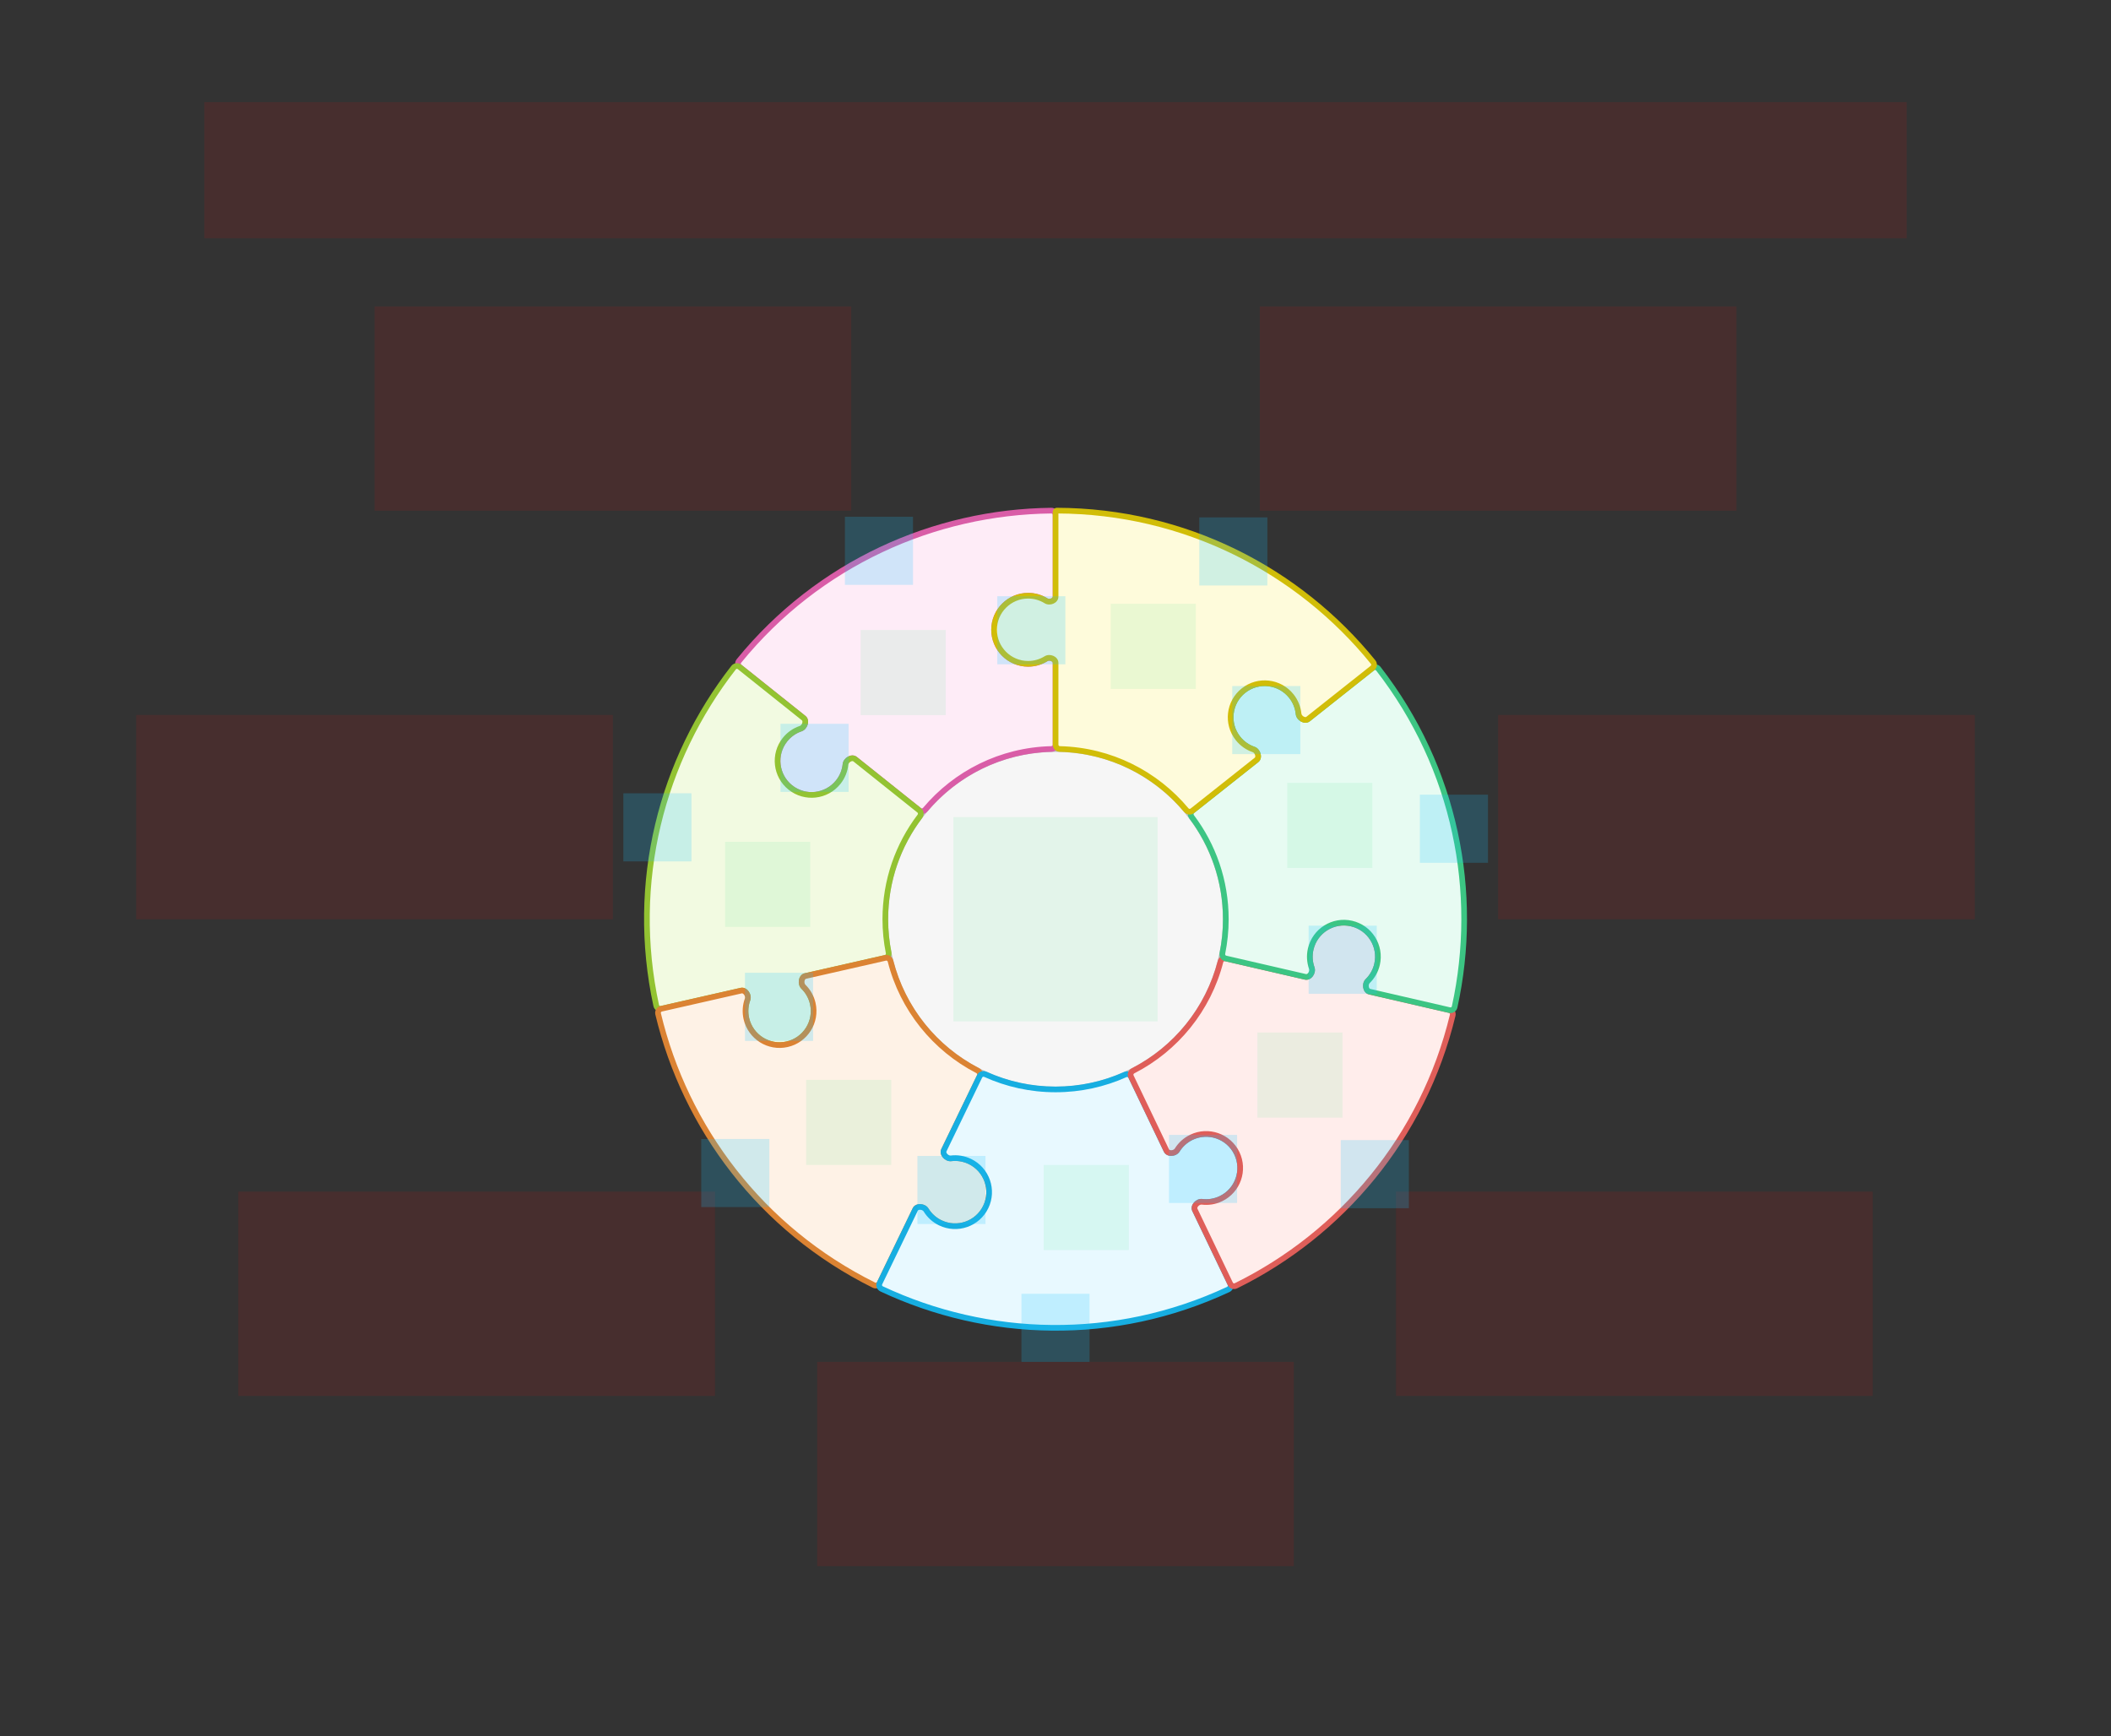
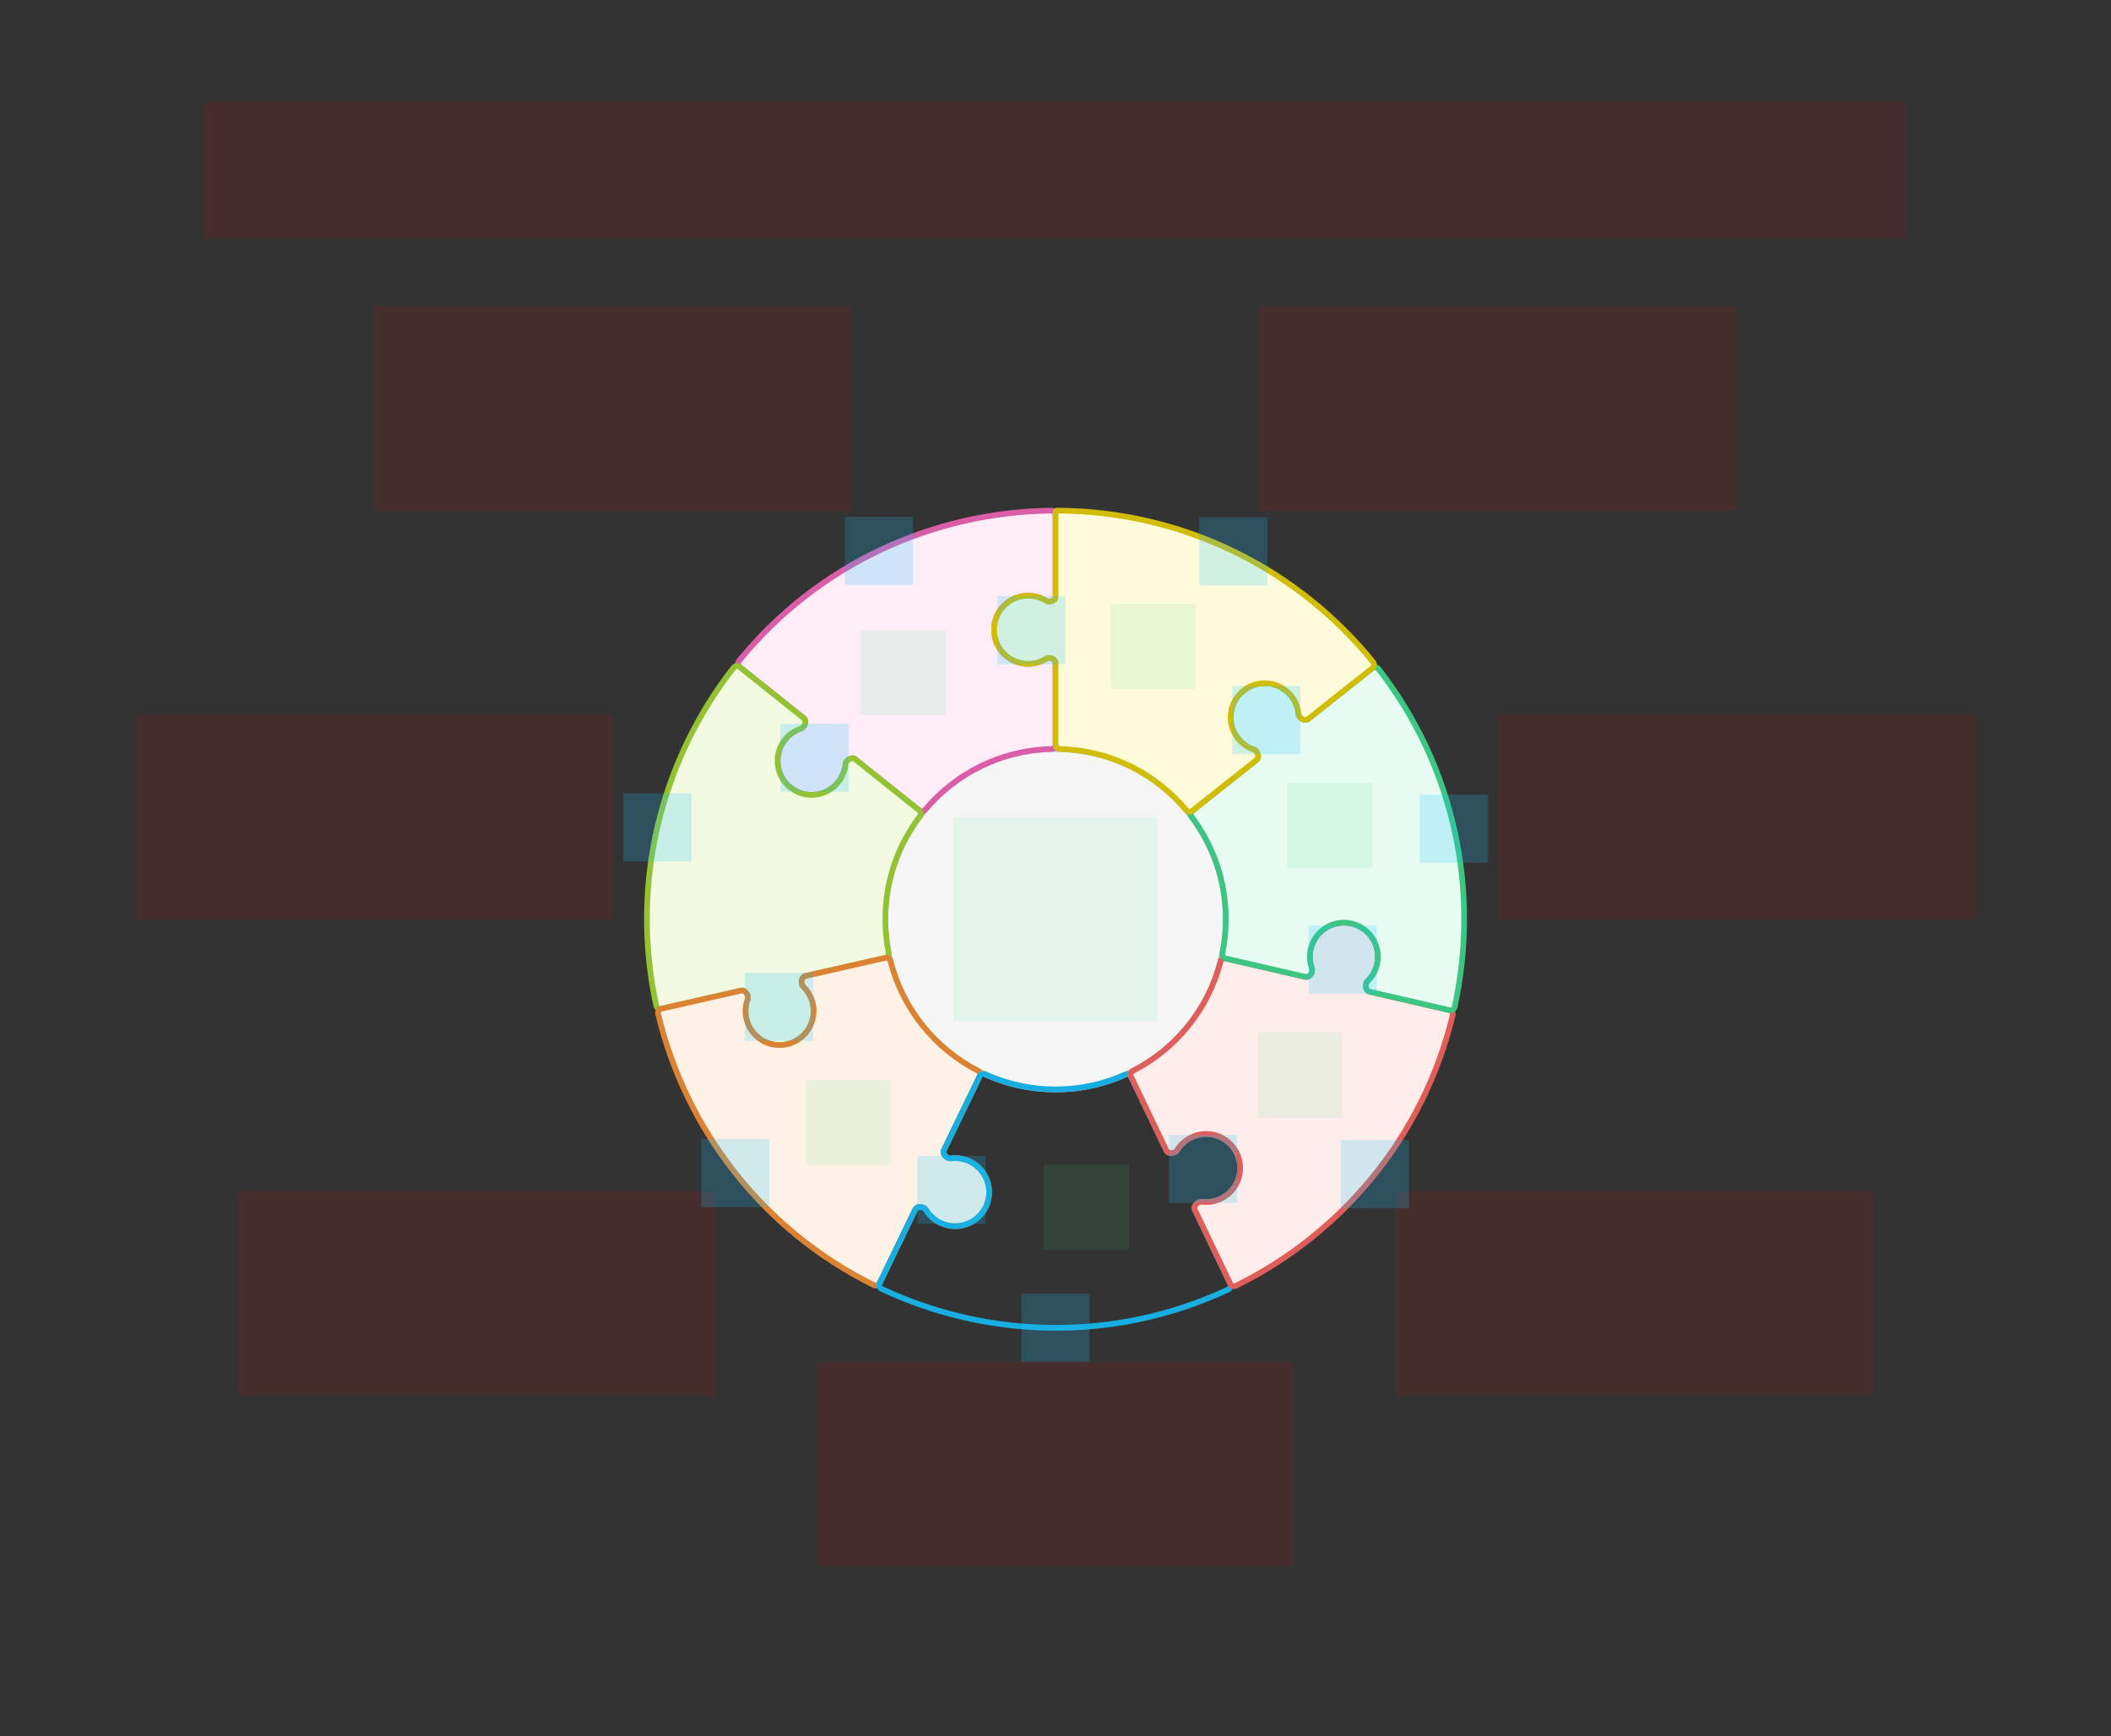
<svg xmlns="http://www.w3.org/2000/svg" width="744" height="612" viewBox="0 0 744 612" fill="none">
  <rect x="0" y="0" width="744" height="612" fill="#333333" stroke="none" />
  <g id="sector-puzzle-v3--family--7">
    <g id="lines">
      <g id="g-0">
        <circle id="cr-big" cx="372" cy="324" r="60" fill="#F6F6F6" stroke="#BCBCBC" stroke-width="2" />
      </g>
      <g id="g-7">
        <g id="cu">
          <path fill-rule="evenodd" clip-rule="evenodd" d="M323.961 285.603C324.608 286.119 325.55 286.012 326.083 285.379C336.79 272.646 352.693 264.428 370.525 263.991C371.353 263.97 372.026 263.301 372.026 262.472V233.64C372.026 232.192 369.923 231.391 368.694 232.157C366.843 233.311 364.656 233.974 362.314 233.966C355.687 233.943 350.333 228.551 350.356 221.924C350.379 215.296 355.771 209.943 362.398 209.966C364.71 209.974 366.866 210.635 368.694 211.774C369.923 212.54 372.026 211.739 372.026 210.291V181.468C372.026 180.639 371.353 179.966 370.524 179.975C329.24 180.43 288.485 198.548 260.43 232.963C259.907 233.605 260.011 234.552 260.659 235.069L283.247 253.101C284.411 254.03 283.632 256.331 282.22 256.804C280.105 257.514 278.163 258.82 276.668 260.693C272.533 265.872 273.38 273.423 278.559 277.558C283.739 281.692 291.29 280.846 295.424 275.666C296.919 273.793 297.763 271.61 297.986 269.391C298.135 267.909 300.206 266.639 301.37 267.569L323.961 285.603Z" fill="#FEECF7" />
          <path d="M362.314 233.966L362.318 232.966L362.318 232.966L362.314 233.966ZM362.398 209.966L362.394 210.966L362.394 210.966L362.398 209.966ZM276.668 260.693L277.449 261.317L277.449 261.317L276.668 260.693ZM295.424 275.666L294.643 275.042L294.643 275.042L295.424 275.666ZM283.247 253.101L283.87 252.319L283.247 253.101ZM282.22 256.804L281.902 255.856L282.22 256.804ZM260.43 232.963L259.655 232.332L260.43 232.963ZM260.659 235.069L260.035 235.851L260.659 235.069ZM370.524 179.975L370.513 178.975L370.524 179.975ZM301.37 267.569L300.746 268.35L301.37 267.569ZM368.694 232.157L369.223 233.006L368.694 232.157ZM368.694 211.774L368.165 212.623L368.694 211.774ZM326.083 285.379L325.318 284.735L326.083 285.379ZM323.961 285.603L324.585 284.821L323.961 285.603ZM370.525 263.991L370.5 262.991L370.525 263.991ZM370.5 262.991C352.37 263.436 336.201 271.792 325.318 284.735L326.848 286.022C337.378 273.5 353.015 265.421 370.549 264.99L370.5 262.991ZM371.026 233.64V262.472H373.026V233.64H371.026ZM362.311 234.966C364.846 234.975 367.217 234.256 369.223 233.006L368.165 231.309C366.469 232.365 364.466 232.973 362.318 232.966L362.311 234.966ZM349.356 221.92C349.331 229.1 355.131 234.941 362.311 234.966L362.318 232.966C356.243 232.944 351.335 228.002 351.356 221.927L349.356 221.92ZM362.401 208.966C355.222 208.941 349.381 214.741 349.356 221.92L351.356 221.927C351.377 215.852 356.319 210.945 362.394 210.966L362.401 208.966ZM369.223 210.925C367.242 209.691 364.904 208.975 362.401 208.966L362.394 210.966C364.515 210.973 366.491 211.579 368.165 212.623L369.223 210.925ZM371.026 181.468V210.291H373.026V181.468H371.026ZM261.205 233.595C289.065 199.419 329.535 181.427 370.535 180.975L370.513 178.975C328.945 179.433 287.905 197.676 259.655 232.332L261.205 233.595ZM283.87 252.319L261.283 234.288L260.035 235.851L282.623 253.882L283.87 252.319ZM277.449 261.317C278.821 259.599 280.6 258.402 282.537 257.753L281.902 255.856C279.61 256.625 277.505 258.041 275.886 260.069L277.449 261.317ZM279.183 276.776C274.436 272.986 273.659 266.065 277.449 261.317L275.886 260.069C271.407 265.68 272.325 273.86 277.936 278.339L279.183 276.776ZM294.643 275.042C290.853 279.79 283.931 280.566 279.183 276.776L277.936 278.339C283.547 282.819 291.727 281.901 296.206 276.29L294.643 275.042ZM296.991 269.291C296.787 271.324 296.014 273.324 294.643 275.042L296.206 276.29C297.825 274.262 298.739 271.896 298.981 269.491L296.991 269.291ZM324.585 284.821L301.994 266.787L300.746 268.35L323.337 286.384L324.585 284.821ZM282.623 253.882C282.758 253.99 282.905 254.291 282.742 254.835C282.58 255.371 282.216 255.751 281.902 255.856L282.537 257.753C283.635 257.384 284.366 256.377 284.657 255.411C284.945 254.454 284.9 253.141 283.87 252.319L282.623 253.882ZM259.655 232.332C258.778 233.408 258.956 234.989 260.035 235.851L261.283 234.288C261.067 234.115 261.036 233.803 261.205 233.595L259.655 232.332ZM373.026 181.468C373.026 180.089 371.905 178.96 370.513 178.975L370.535 180.975C370.801 180.972 371.026 181.189 371.026 181.468H373.026ZM298.981 269.491C299.014 269.161 299.304 268.721 299.791 268.446C300.285 268.166 300.611 268.243 300.746 268.35L301.994 266.787C300.965 265.966 299.674 266.213 298.805 266.706C297.928 267.202 297.107 268.139 296.991 269.291L298.981 269.491ZM373.026 233.64C373.026 232.373 372.109 231.525 371.208 231.147C370.306 230.768 369.119 230.714 368.165 231.309L369.223 233.006C369.498 232.834 369.977 232.799 370.433 232.991C370.891 233.183 371.026 233.46 371.026 233.64H373.026ZM368.165 212.623C369.119 213.217 370.306 213.164 371.208 212.785C372.109 212.406 373.026 211.558 373.026 210.291H371.026C371.026 210.472 370.891 210.748 370.433 210.941C369.977 211.133 369.498 211.097 369.223 210.925L368.165 212.623ZM325.318 284.735C325.123 284.966 324.796 284.989 324.585 284.821L323.337 286.384C324.421 287.249 325.977 287.059 326.848 286.022L325.318 284.735ZM370.549 264.99C371.904 264.957 373.026 263.86 373.026 262.472H371.026C371.026 262.741 370.803 262.983 370.5 262.991L370.549 264.99Z" fill="#D95DA7" />
        </g>
      </g>
      <g id="g-6">
        <g id="cu_2">
          <path fill-rule="evenodd" clip-rule="evenodd" d="M323.96 285.602C324.607 286.119 324.711 287.062 324.21 287.722C316.564 297.792 312.026 310.352 312.026 323.972C312.026 328.022 312.427 331.978 313.192 335.802C313.354 336.614 312.85 337.417 312.042 337.6L283.839 344.008C282.389 344.337 282.088 346.738 283.151 347.779C284.744 349.337 285.922 351.357 286.452 353.691C287.92 360.154 283.871 366.583 277.409 368.051C270.946 369.52 264.517 365.471 263.048 359.008C262.518 356.674 262.707 354.344 263.471 352.25C263.98 350.852 262.671 348.817 261.221 349.146L233.067 355.543C232.259 355.726 231.454 355.217 231.279 354.408C221.885 311.011 233.152 267.857 258.553 235.309C259.063 234.655 260.008 234.549 260.656 235.066L283.247 253.101C284.411 254.03 283.632 256.331 282.22 256.804C280.105 257.514 278.163 258.82 276.668 260.693C272.533 265.872 273.38 273.423 278.559 277.558C283.739 281.692 291.29 280.845 295.424 275.666C296.919 273.793 297.763 271.61 297.986 269.391C298.135 267.909 300.206 266.639 301.37 267.569L323.96 285.602Z" fill="#F2FAE1" />
          <path d="M286.452 353.691L285.477 353.913L285.477 353.913L286.452 353.691ZM277.409 368.051L277.63 369.027L277.63 369.027L277.409 368.051ZM263.048 359.008L264.023 358.787L264.023 358.787L263.048 359.008ZM276.668 260.693L277.449 261.317L277.449 261.317L276.668 260.693ZM278.559 277.558L279.183 276.776L279.183 276.776L278.559 277.558ZM295.424 275.666L296.206 276.29L295.424 275.666ZM283.247 253.101L282.623 253.882L283.247 253.101ZM282.22 256.804L282.537 257.752L282.22 256.804ZM260.656 235.066L260.032 235.848L260.656 235.066ZM233.067 355.543L232.845 354.568L233.067 355.543ZM297.986 269.391L296.991 269.291L297.986 269.391ZM301.37 267.569L300.746 268.35L301.37 267.569ZM283.839 344.008L284.061 344.983L283.839 344.008ZM283.151 347.779L282.452 348.494L283.151 347.779ZM263.471 352.25L262.531 351.908L263.471 352.25ZM313.192 335.802L314.172 335.606L313.192 335.802ZM312.042 337.6L311.821 336.625L312.042 337.6ZM324.21 287.722L325.007 288.327L324.21 287.722ZM323.96 285.602L323.336 286.383L323.96 285.602ZM313.026 323.972C313.026 310.578 317.488 298.229 325.007 288.327L323.414 287.117C315.64 297.355 311.026 310.126 311.026 323.972H313.026ZM314.172 335.606C313.42 331.846 313.026 327.956 313.026 323.972H311.026C311.026 328.088 311.433 332.11 312.211 335.998L314.172 335.606ZM284.061 344.983L312.264 338.575L311.821 336.625L283.618 343.032L284.061 344.983ZM282.452 348.494C283.911 349.921 284.99 351.771 285.477 353.913L287.427 353.469C286.853 350.942 285.576 348.753 283.85 347.064L282.452 348.494ZM285.477 353.913C286.823 359.837 283.111 365.73 277.187 367.076L277.63 369.027C284.632 367.436 289.018 360.471 287.427 353.469L285.477 353.913ZM277.187 367.076C271.263 368.422 265.369 364.711 264.023 358.787L262.073 359.23C263.664 366.231 270.629 370.617 277.63 369.027L277.187 367.076ZM264.023 358.787C263.537 356.645 263.711 354.511 264.41 352.593L262.531 351.908C261.704 354.176 261.499 356.702 262.073 359.23L264.023 358.787ZM233.288 356.518L261.442 350.122L260.999 348.171L232.845 354.568L233.288 356.518ZM257.764 234.694C232.189 267.466 220.842 310.921 230.301 354.619L232.256 354.196C222.928 311.102 234.115 268.248 259.341 235.924L257.764 234.694ZM283.87 252.319L261.279 234.285L260.032 235.848L282.623 253.882L283.87 252.319ZM277.449 261.317C278.821 259.599 280.6 258.402 282.537 257.752L281.902 255.856C279.61 256.625 277.505 258.041 275.886 260.069L277.449 261.317ZM279.183 276.776C274.435 272.986 273.659 266.065 277.449 261.317L275.886 260.069C271.407 265.68 272.324 273.86 277.936 278.339L279.183 276.776ZM294.643 275.042C290.853 279.79 283.931 280.566 279.183 276.776L277.936 278.339C283.547 282.819 291.726 281.901 296.206 276.29L294.643 275.042ZM296.991 269.291C296.787 271.324 296.014 273.324 294.643 275.042L296.206 276.29C297.825 274.262 298.739 271.896 298.981 269.491L296.991 269.291ZM324.584 284.82L301.994 266.787L300.746 268.35L323.336 286.383L324.584 284.82ZM282.623 253.882C282.758 253.99 282.905 254.291 282.742 254.835C282.58 255.371 282.216 255.751 281.902 255.856L282.537 257.752C283.635 257.384 284.366 256.377 284.657 255.411C284.945 254.454 284.9 253.141 283.87 252.319L282.623 253.882ZM259.341 235.924C259.505 235.715 259.814 235.674 260.032 235.848L261.279 234.285C260.202 233.425 258.621 233.596 257.764 234.694L259.341 235.924ZM232.845 354.568C232.576 354.629 232.313 354.458 232.256 354.196L230.301 354.619C230.595 355.976 231.942 356.824 233.288 356.518L232.845 354.568ZM298.981 269.491C299.014 269.161 299.304 268.721 299.791 268.445C300.285 268.165 300.612 268.242 300.746 268.35L301.994 266.787C300.965 265.966 299.674 266.213 298.805 266.705C297.928 267.202 297.107 268.138 296.991 269.291L298.981 269.491ZM283.618 343.032C282.336 343.324 281.723 344.483 281.565 345.468C281.406 346.462 281.625 347.685 282.452 348.494L283.85 347.064C283.614 346.832 283.452 346.334 283.54 345.785C283.629 345.228 283.892 345.021 284.061 344.983L283.618 343.032ZM264.41 352.593C264.806 351.506 264.476 350.309 263.903 349.481C263.334 348.66 262.281 347.88 260.999 348.171L261.442 350.122C261.611 350.083 261.937 350.156 262.258 350.62C262.575 351.077 262.644 351.597 262.531 351.908L264.41 352.593ZM312.211 335.998C312.27 336.294 312.084 336.565 311.821 336.625L312.264 338.575C313.616 338.268 314.438 336.934 314.172 335.606L312.211 335.998ZM325.007 288.327C325.826 287.247 325.668 285.686 324.584 284.82L323.336 286.383C323.547 286.552 323.597 286.877 323.414 287.117L325.007 288.327Z" fill="#93C332" />
        </g>
      </g>
      <g id="g-5">
        <g id="cu_3">
          <path fill-rule="evenodd" clip-rule="evenodd" d="M326.376 426.455C325.602 425.189 323.212 424.947 322.566 426.283L310.005 452.268C309.645 453.013 308.744 453.325 308.002 452.957C268.227 433.224 241.53 397.496 231.94 357.338C231.748 356.532 232.254 355.727 233.063 355.544L261.221 349.146C262.671 348.817 263.98 350.852 263.471 352.25C262.708 354.344 262.518 356.674 263.048 359.008C264.517 365.471 270.946 369.52 277.409 368.051C283.872 366.583 287.92 360.154 286.452 353.691C285.922 351.356 284.744 349.337 283.151 347.779C282.088 346.738 282.389 344.337 283.839 344.007L312.04 337.6C312.848 337.417 313.651 337.925 313.854 338.728C318.109 355.555 329.474 369.551 344.565 377.333C345.301 377.713 345.614 378.608 345.253 379.353L332.666 405.391C332.02 406.727 333.694 408.45 335.167 408.27C337.374 408.001 339.682 408.341 341.832 409.381C347.799 412.266 350.298 419.441 347.413 425.408C344.529 431.374 337.354 433.873 331.387 430.989C329.236 429.949 327.536 428.352 326.376 426.455Z" fill="#FEF2E6" />
          <path d="M263.048 359.008L264.024 358.787L264.024 358.787L263.048 359.008ZM277.409 368.051L277.187 367.076L277.187 367.076L277.409 368.051ZM286.452 353.691L287.427 353.469L287.427 353.469L286.452 353.691ZM341.832 409.381L341.397 410.281L341.397 410.281L341.832 409.381ZM347.413 425.408L346.513 424.972L346.513 424.972L347.413 425.408ZM331.387 430.989L330.952 431.889L330.952 431.889L331.387 430.989ZM332.666 405.391L331.766 404.956L332.666 405.391ZM344.565 377.333L345.023 376.444L344.565 377.333ZM345.253 379.353L346.154 379.788L345.253 379.353ZM313.854 338.728L314.823 338.483L313.854 338.728ZM261.221 349.146L260.999 348.171L261.221 349.146ZM283.839 344.007L283.618 343.032L283.839 344.007ZM233.063 355.544L232.841 354.568L233.063 355.544ZM322.566 426.283L321.666 425.848L322.566 426.283ZM326.376 426.455L325.523 426.977L326.376 426.455ZM310.005 452.268L309.105 451.832L310.005 452.268ZM308.002 452.957L307.558 453.853L307.558 453.853L308.002 452.957ZM310.906 452.703L323.467 426.719L321.666 425.848L309.105 451.832L310.906 452.703ZM230.967 357.57C240.623 398.004 267.505 433.983 307.558 453.853L308.447 452.061C268.948 432.466 242.436 396.987 232.913 357.106L230.967 357.57ZM260.999 348.171L232.841 354.568L233.284 356.519L261.442 350.121L260.999 348.171ZM264.024 358.787C263.537 356.645 263.711 354.511 264.41 352.593L262.531 351.908C261.704 354.176 261.499 356.702 262.073 359.23L264.024 358.787ZM277.187 367.076C271.263 368.422 265.37 364.711 264.024 358.787L262.073 359.23C263.664 366.231 270.629 370.617 277.63 369.026L277.187 367.076ZM285.477 353.913C286.823 359.837 283.111 365.73 277.187 367.076L277.63 369.026C284.632 367.436 289.018 360.471 287.427 353.469L285.477 353.913ZM282.452 348.494C283.911 349.921 284.99 351.771 285.477 353.913L287.427 353.469C286.853 350.942 285.577 348.753 283.85 347.064L282.452 348.494ZM311.818 336.625L283.618 343.032L284.061 344.983L312.261 338.576L311.818 336.625ZM345.023 376.444C330.182 368.792 319.007 355.027 314.823 338.483L312.884 338.973C317.211 356.083 328.765 370.311 344.107 378.222L345.023 376.444ZM333.566 405.827L346.154 379.788L344.353 378.918L331.766 404.956L333.566 405.827ZM335.288 409.263C337.311 409.016 339.425 409.328 341.397 410.281L342.268 408.481C339.939 407.355 337.438 406.986 335.046 407.278L335.288 409.263ZM341.397 410.281C346.867 412.926 349.157 419.503 346.513 424.972L348.314 425.843C351.439 419.379 348.732 411.606 342.268 408.481L341.397 410.281ZM346.513 424.972C343.869 430.442 337.292 432.733 331.822 430.088L330.952 431.889C337.416 435.014 345.189 432.307 348.314 425.843L346.513 424.972ZM331.822 430.088C329.849 429.135 328.292 427.672 327.23 425.934L325.523 426.977C326.78 429.033 328.623 430.763 330.952 431.889L331.822 430.088ZM331.766 404.956C331.196 406.135 331.712 407.333 332.382 408.071C333.056 408.815 334.144 409.403 335.288 409.263L335.046 407.278C334.718 407.318 334.232 407.135 333.863 406.727C333.488 406.315 333.491 405.983 333.566 405.827L331.766 404.956ZM344.107 378.222C344.375 378.361 344.47 378.675 344.353 378.918L346.154 379.788C346.757 378.54 346.227 377.065 345.023 376.444L344.107 378.222ZM312.261 338.576C312.524 338.516 312.81 338.68 312.884 338.973L314.823 338.483C314.491 337.169 313.172 336.318 311.818 336.625L312.261 338.576ZM261.442 350.121C261.611 350.083 261.937 350.156 262.259 350.62C262.575 351.077 262.645 351.596 262.531 351.908L264.41 352.593C264.806 351.506 264.476 350.309 263.903 349.481C263.334 348.66 262.281 347.88 260.999 348.171L261.442 350.121ZM283.85 347.064C283.614 346.832 283.452 346.334 283.54 345.785C283.629 345.227 283.892 345.021 284.061 344.983L283.618 343.032C282.336 343.324 281.723 344.483 281.565 345.468C281.406 346.462 281.625 347.685 282.452 348.494L283.85 347.064ZM232.913 357.106C232.851 356.847 233.012 356.581 233.284 356.519L232.841 354.568C231.496 354.874 230.644 356.217 230.967 357.57L232.913 357.106ZM323.467 426.719C323.543 426.562 323.801 426.354 324.357 426.391C324.905 426.428 325.351 426.695 325.523 426.977L327.23 425.934C326.628 424.95 325.491 424.463 324.49 424.396C323.496 424.329 322.236 424.669 321.666 425.848L323.467 426.719ZM309.105 451.832C308.985 452.081 308.687 452.18 308.447 452.061L307.558 453.853C308.802 454.47 310.305 453.946 310.906 452.703L309.105 451.832Z" fill="#DB8333" />
        </g>
      </g>
      <g id="g-4">
        <g id="cu_4">
-           <path fill-rule="evenodd" clip-rule="evenodd" d="M423.619 423.577C422.149 423.394 420.48 425.103 421.12 426.439L433.598 452.483C433.956 453.23 433.638 454.128 432.887 454.479C392.65 473.253 348.072 471.827 310.705 454.268C309.955 453.916 309.643 453.018 310.003 452.271L322.566 426.283C323.212 424.947 325.602 425.189 326.376 426.455C327.536 428.352 329.236 429.949 331.387 430.989C337.354 433.873 344.529 431.374 347.413 425.408C350.298 419.441 347.799 412.266 341.832 409.381C339.682 408.341 337.374 408.001 335.167 408.27C333.694 408.45 332.02 406.727 332.666 405.391L345.252 379.355C345.613 378.609 346.51 378.298 347.265 378.641C354.813 382.065 363.197 383.972 372.026 383.972C380.78 383.972 389.097 382.097 396.596 378.727C397.352 378.387 398.247 378.701 398.605 379.448L411.09 405.505C411.729 406.84 414.108 406.61 414.886 405.35C416.052 403.462 417.756 401.875 419.906 400.844C425.883 397.981 433.049 400.504 435.913 406.481C438.777 412.458 436.253 419.625 430.276 422.488C428.126 423.519 425.821 423.851 423.619 423.577Z" fill="#E8F9FF" />
          <path d="M331.387 430.989L331.822 430.088L331.822 430.088L331.387 430.989ZM347.413 425.408L346.513 424.972L346.513 424.972L347.413 425.408ZM341.832 409.381L342.268 408.481L342.268 408.481L341.832 409.381ZM419.906 400.844L419.474 399.942L419.474 399.942L419.906 400.844ZM435.913 406.481L436.815 406.049L436.815 406.049L435.913 406.481ZM430.276 422.488L429.844 421.586L429.844 421.586L430.276 422.488ZM396.596 378.727L396.186 377.815L396.596 378.727ZM398.605 379.448L399.507 379.016L398.605 379.448ZM345.252 379.355L346.153 379.79L345.252 379.355ZM347.265 378.641L347.678 377.73L347.265 378.641ZM322.566 426.283L323.467 426.719L322.566 426.283ZM332.666 405.391L331.766 404.956L332.666 405.391ZM310.705 454.268L311.131 453.363L310.705 454.268ZM310.003 452.271L309.103 451.836L310.003 452.271ZM421.12 426.439L420.218 426.871L421.12 426.439ZM423.619 423.577L423.495 424.569L423.619 423.577ZM411.09 405.505L411.991 405.072L411.09 405.505ZM414.886 405.35L414.035 404.825L414.886 405.35ZM433.598 452.483L432.696 452.915L433.598 452.483ZM432.887 454.479L432.464 453.572L432.887 454.479ZM434.5 452.051L422.022 426.007L420.218 426.871L432.696 452.915L434.5 452.051ZM310.28 455.173C347.904 472.853 392.793 474.29 433.31 455.385L432.464 453.572C392.508 472.216 348.24 470.801 311.131 453.363L310.28 455.173ZM321.666 425.848L309.103 451.836L310.904 452.707L323.467 426.719L321.666 425.848ZM331.822 430.088C329.849 429.135 328.292 427.672 327.23 425.933L325.523 426.977C326.78 429.033 328.623 430.763 330.952 431.889L331.822 430.088ZM346.513 424.972C343.869 430.442 337.292 432.732 331.822 430.088L330.952 431.889C337.416 435.014 345.189 432.307 348.314 425.843L346.513 424.972ZM341.397 410.281C346.867 412.925 349.157 419.503 346.513 424.972L348.314 425.843C351.439 419.379 348.732 411.606 342.268 408.481L341.397 410.281ZM335.288 409.263C337.311 409.016 339.424 409.328 341.397 410.281L342.268 408.481C339.939 407.355 337.438 406.986 335.046 407.278L335.288 409.263ZM344.352 378.92L331.766 404.956L333.566 405.827L346.153 379.79L344.352 378.92ZM372.026 382.972C363.342 382.972 355.099 381.097 347.678 377.73L346.852 379.552C354.528 383.034 363.052 384.972 372.026 384.972V382.972ZM396.186 377.815C388.813 381.128 380.636 382.972 372.026 382.972V384.972C380.924 384.972 389.38 383.066 397.006 379.639L396.186 377.815ZM411.991 405.072L399.507 379.016L397.704 379.88L410.188 405.937L411.991 405.072ZM415.737 405.876C416.805 404.145 418.365 402.691 420.338 401.746L419.474 399.942C417.146 401.058 415.299 402.778 414.035 404.825L415.737 405.876ZM420.338 401.746C425.817 399.121 432.386 401.435 435.011 406.913L436.815 406.049C433.713 399.574 425.949 396.84 419.474 399.942L420.338 401.746ZM435.011 406.913C437.636 412.392 435.323 418.961 429.844 421.586L430.708 423.39C437.183 420.288 439.917 412.524 436.815 406.049L435.011 406.913ZM429.844 421.586C427.871 422.531 425.76 422.836 423.742 422.585L423.495 424.569C425.882 424.867 428.38 424.506 430.708 423.39L429.844 421.586ZM397.006 379.639C397.281 379.515 397.587 379.637 397.704 379.88L399.507 379.016C398.908 377.765 397.422 377.259 396.186 377.815L397.006 379.639ZM346.153 379.79C346.27 379.547 346.576 379.427 346.852 379.552L347.678 377.73C346.444 377.17 344.956 377.67 344.352 378.92L346.153 379.79ZM323.467 426.719C323.543 426.562 323.801 426.354 324.357 426.391C324.905 426.428 325.351 426.695 325.523 426.977L327.23 425.933C326.628 424.95 325.491 424.463 324.49 424.396C323.496 424.329 322.236 424.669 321.666 425.848L323.467 426.719ZM335.046 407.278C334.718 407.318 334.232 407.134 333.863 406.727C333.488 406.315 333.491 405.983 333.566 405.827L331.766 404.956C331.196 406.135 331.712 407.333 332.381 408.071C333.056 408.815 334.143 409.403 335.288 409.263L335.046 407.278ZM311.131 453.363C310.89 453.25 310.782 452.958 310.904 452.707L309.103 451.836C308.503 453.078 309.02 454.581 310.28 455.173L311.131 453.363ZM422.022 426.007C421.946 425.849 421.945 425.52 422.317 425.112C422.684 424.709 423.167 424.529 423.495 424.569L423.742 422.585C422.6 422.442 421.514 423.025 420.839 423.765C420.169 424.5 419.653 425.693 420.218 426.871L422.022 426.007ZM410.188 405.937C410.752 407.115 412.005 407.461 412.998 407.399C413.997 407.337 415.132 406.855 415.737 405.876L414.035 404.825C413.862 405.106 413.418 405.369 412.874 405.403C412.323 405.437 412.067 405.23 411.991 405.072L410.188 405.937ZM432.696 452.915C432.815 453.164 432.707 453.459 432.464 453.572L433.31 455.385C434.568 454.798 435.096 453.296 434.5 452.051L432.696 452.915Z" fill="#17AEE1" />
        </g>
      </g>
      <g id="g-3">
        <g id="cu_5">
          <path fill-rule="evenodd" clip-rule="evenodd" d="M460.084 344.302C461.528 344.635 462.832 342.632 462.333 341.238C461.584 339.148 461.406 336.826 461.943 334.502C463.434 328.044 469.877 324.018 476.335 325.509C482.792 327 486.819 333.443 485.328 339.901C484.791 342.225 483.613 344.234 482.024 345.784C480.964 346.818 481.259 349.19 482.702 349.524L510.874 356.028C511.681 356.214 512.184 357.023 511.99 357.828C501.559 400.987 472.634 434.936 435.599 453.184C434.855 453.551 433.958 453.235 433.6 452.487L421.12 426.439C420.48 425.103 422.149 423.394 423.619 423.577C425.821 423.851 428.126 423.519 430.276 422.488C436.253 419.625 438.777 412.458 435.913 406.481C433.049 400.504 425.883 397.981 419.906 400.844C417.756 401.875 416.052 403.462 414.886 405.35C414.108 406.61 411.729 406.84 411.09 405.505L398.605 379.446C398.247 378.7 398.563 377.806 399.3 377.429C414.423 369.697 425.833 355.737 430.146 338.931C430.352 338.128 431.156 337.623 431.964 337.81L460.084 344.302Z" fill="#FFEDEB" />
          <path d="M461.943 334.502L462.917 334.727L462.917 334.727L461.943 334.502ZM485.328 339.901L484.353 339.676L484.353 339.676L485.328 339.901ZM430.276 422.488L430.708 423.39L430.708 423.39L430.276 422.488ZM419.906 400.844L420.338 401.746L420.338 401.746L419.906 400.844ZM430.146 338.931L429.177 338.683L430.146 338.931ZM398.605 379.446L397.703 379.878L398.605 379.446ZM399.3 377.429L398.845 376.539L399.3 377.429ZM421.12 426.439L420.218 426.871L421.12 426.439ZM423.619 423.577L423.742 422.585L423.619 423.577ZM435.599 453.184L436.041 454.081L435.599 453.184ZM433.6 452.487L434.502 452.055L433.6 452.487ZM482.024 345.784L481.326 345.068L482.024 345.784ZM482.702 349.524L482.927 348.549L482.702 349.524ZM510.874 356.028L510.649 357.002L510.874 356.028ZM511.99 357.828L512.962 358.063L511.99 357.828ZM414.886 405.35L414.035 404.825L414.886 405.35ZM460.084 344.302L459.86 345.276L460.084 344.302ZM463.274 340.9C462.588 338.985 462.425 336.859 462.917 334.727L460.968 334.277C460.388 336.793 460.58 339.31 461.391 341.575L463.274 340.9ZM462.917 334.727C464.284 328.808 470.19 325.117 476.11 326.483L476.56 324.535C469.564 322.919 462.584 327.281 460.968 334.277L462.917 334.727ZM476.11 326.483C482.029 327.85 485.72 333.756 484.353 339.676L486.302 340.126C487.917 333.13 483.555 326.15 476.56 324.535L476.11 326.483ZM484.353 339.676C483.861 341.807 482.782 343.648 481.326 345.068L482.723 346.5C484.445 344.82 485.721 342.642 486.302 340.126L484.353 339.676ZM511.099 355.053L482.927 348.549L482.477 350.498L510.649 357.002L511.099 355.053ZM436.041 454.081C473.33 435.707 502.459 401.522 512.962 358.063L511.017 357.593C500.66 400.452 471.937 434.164 435.157 452.287L436.041 454.081ZM420.218 426.871L432.698 452.919L434.502 452.055L422.022 426.007L420.218 426.871ZM429.844 421.586C427.871 422.532 425.76 422.836 423.742 422.585L423.495 424.569C425.882 424.867 428.38 424.506 430.708 423.39L429.844 421.586ZM435.011 406.913C437.636 412.392 435.323 418.961 429.844 421.586L430.708 423.39C437.183 420.288 439.917 412.524 436.815 406.049L435.011 406.913ZM420.338 401.746C425.817 399.121 432.386 401.435 435.011 406.913L436.815 406.049C433.713 399.574 425.949 396.84 419.474 399.942L420.338 401.746ZM415.737 405.876C416.805 404.145 418.366 402.691 420.338 401.746L419.474 399.942C417.146 401.058 415.299 402.778 414.035 404.825L415.737 405.876ZM397.703 379.878L410.188 405.937L411.991 405.072L399.506 379.014L397.703 379.878ZM429.177 338.683C424.937 355.206 413.717 368.935 398.845 376.539L399.755 378.319C415.129 370.46 426.729 356.268 431.115 339.18L429.177 338.683ZM460.309 343.328L432.189 336.835L431.739 338.784L459.86 345.276L460.309 343.328ZM431.115 339.18C431.19 338.887 431.476 338.724 431.739 338.784L432.189 336.835C430.836 336.523 429.514 337.37 429.177 338.683L431.115 339.18ZM399.506 379.014C399.39 378.771 399.486 378.457 399.755 378.319L398.845 376.539C397.64 377.155 397.104 378.628 397.703 379.878L399.506 379.014ZM422.022 426.007C421.946 425.849 421.945 425.52 422.317 425.112C422.684 424.71 423.167 424.529 423.495 424.569L423.742 422.585C422.6 422.442 421.514 423.025 420.839 423.765C420.169 424.5 419.653 425.693 420.218 426.871L422.022 426.007ZM435.157 452.287C434.918 452.405 434.622 452.307 434.502 452.055L432.698 452.919C433.294 454.163 434.792 454.697 436.041 454.081L435.157 452.287ZM481.326 345.068C480.502 345.872 480.279 347.084 480.437 348.074C480.593 349.056 481.204 350.204 482.477 350.498L482.927 348.549C482.757 348.51 482.499 348.305 482.412 347.76C482.326 347.221 482.486 346.73 482.723 346.5L481.326 345.068ZM510.649 357.002C510.918 357.064 511.081 357.332 511.017 357.593L512.962 358.063C513.288 356.713 512.444 355.364 511.099 355.053L510.649 357.002ZM414.035 404.825C413.862 405.106 413.418 405.369 412.874 405.403C412.323 405.437 412.067 405.23 411.991 405.072L410.188 405.937C410.752 407.115 412.005 407.461 412.998 407.399C413.998 407.337 415.132 406.855 415.737 405.876L414.035 404.825ZM461.391 341.575C461.503 341.886 461.432 342.397 461.118 342.844C460.801 343.296 460.479 343.367 460.309 343.328L459.86 345.276C461.133 345.57 462.185 344.806 462.756 343.992C463.331 343.172 463.663 341.984 463.274 340.9L461.391 341.575Z" fill="#DF5E59" />
        </g>
      </g>
      <g id="g-2">
        <g id="cu_6">
          <path fill-rule="evenodd" clip-rule="evenodd" d="M430.818 336.008C430.653 336.819 431.154 337.623 431.961 337.809L460.084 344.302C461.528 344.635 462.832 342.632 462.333 341.238C461.584 339.148 461.406 336.826 461.943 334.502C463.434 328.044 469.877 324.018 476.335 325.509C482.792 327 486.819 333.443 485.328 339.901C484.791 342.225 483.613 344.234 482.024 345.784C480.964 346.818 481.259 349.191 482.702 349.524L510.878 356.029C511.685 356.215 512.492 355.711 512.669 354.902C521.513 314.573 513.028 270.787 485.805 235.71C485.297 235.055 484.351 234.944 483.702 235.459L461.025 253.432C459.862 254.354 457.813 253.094 457.668 251.617C457.449 249.403 456.614 247.225 455.13 245.352C451.013 240.158 443.465 239.285 438.271 243.402C433.078 247.518 432.204 255.066 436.321 260.26C437.805 262.132 439.735 263.443 441.84 264.161C443.245 264.641 444.004 266.923 442.841 267.845L420.225 285.77C419.576 286.284 419.469 287.227 419.967 287.889C427.538 297.931 432.026 310.428 432.026 323.972C432.026 328.094 431.61 332.119 430.818 336.008Z" fill="#E7FBF2" />
          <path d="M461.943 334.502L460.968 334.277L460.968 334.277L461.943 334.502ZM485.328 339.901L484.353 339.676L484.353 339.676L485.328 339.901ZM455.13 245.352L454.346 245.973L454.346 245.973L455.13 245.352ZM438.271 243.402L438.893 244.185L438.893 244.185L438.271 243.402ZM436.321 260.26L437.105 259.639L437.105 259.639L436.321 260.26ZM420.225 285.77L419.604 284.986L420.225 285.77ZM419.967 287.889L420.766 287.287L419.967 287.889ZM461.025 253.432L460.404 252.648L461.025 253.432ZM457.668 251.617L456.672 251.715L457.668 251.617ZM485.805 235.71L486.595 235.097L485.805 235.71ZM510.878 356.029L511.103 355.054L510.878 356.029ZM512.669 354.902L513.646 355.116L512.669 354.902ZM442.841 267.845L443.462 268.628L442.841 267.845ZM431.961 337.809L431.736 338.784L431.961 337.809ZM482.024 345.784L481.326 345.068L482.024 345.784ZM482.702 349.524L482.477 350.498L482.702 349.524ZM460.084 344.302L459.859 345.276L460.084 344.302ZM462.333 341.238L461.391 341.575L462.333 341.238ZM460.309 343.328L432.186 336.835L431.736 338.784L459.859 345.276L460.309 343.328ZM460.968 334.277C460.388 336.793 460.58 339.31 461.391 341.575L463.274 340.901C462.588 338.985 462.425 336.859 462.917 334.727L460.968 334.277ZM476.56 324.535C469.564 322.92 462.583 327.281 460.968 334.277L462.917 334.727C464.284 328.807 470.19 325.117 476.11 326.483L476.56 324.535ZM486.302 340.126C487.917 333.13 483.555 326.15 476.56 324.535L476.11 326.483C482.029 327.85 485.72 333.756 484.353 339.676L486.302 340.126ZM482.723 346.5C484.445 344.82 485.721 342.642 486.302 340.126L484.353 339.676C483.861 341.807 482.782 343.648 481.326 345.068L482.723 346.5ZM511.103 355.054L482.927 348.549L482.477 350.498L510.653 357.003L511.103 355.054ZM485.015 236.323C512.048 271.156 520.476 314.637 511.693 354.687L513.646 355.116C522.551 314.51 514.007 270.418 486.595 235.097L485.015 236.323ZM461.646 254.216L484.323 236.242L483.081 234.675L460.404 252.648L461.646 254.216ZM454.346 245.973C455.707 247.691 456.472 249.687 456.672 251.715L458.663 251.519C458.426 249.12 457.52 246.759 455.913 244.731L454.346 245.973ZM438.893 244.185C443.654 240.412 450.572 241.212 454.346 245.973L455.913 244.731C451.454 239.104 443.277 238.158 437.65 242.618L438.893 244.185ZM437.105 259.639C433.331 254.878 434.132 247.959 438.893 244.185L437.65 242.618C432.024 247.078 431.078 255.254 435.537 260.881L437.105 259.639ZM442.163 263.215C440.234 262.557 438.466 261.356 437.105 259.639L435.537 260.881C437.144 262.908 439.236 264.33 441.518 265.108L442.163 263.215ZM420.847 286.553L443.462 268.628L442.22 267.061L419.604 284.986L420.847 286.553ZM433.026 323.972C433.026 310.203 428.462 297.497 420.766 287.287L419.169 288.491C426.613 298.366 431.026 310.652 431.026 323.972H433.026ZM431.798 336.207C432.603 332.254 433.026 328.162 433.026 323.972H431.026C431.026 328.027 430.617 331.985 429.838 335.808L431.798 336.207ZM419.604 284.986C418.517 285.848 418.353 287.409 419.169 288.491L420.766 287.287C420.584 287.046 420.635 286.721 420.847 286.553L419.604 284.986ZM460.404 252.648C460.268 252.756 459.945 252.831 459.459 252.555C458.981 252.283 458.695 251.848 458.663 251.519L456.672 251.715C456.786 252.863 457.598 253.797 458.47 254.293C459.337 254.786 460.619 255.03 461.646 254.216L460.404 252.648ZM486.595 235.097C485.744 234 484.163 233.817 483.081 234.675L484.323 236.242C484.539 236.071 484.851 236.111 485.015 236.323L486.595 235.097ZM510.653 357.003C511.996 357.313 513.348 356.475 513.646 355.116L511.693 354.687C511.636 354.947 511.374 355.117 511.103 355.054L510.653 357.003ZM441.518 265.108C441.831 265.215 442.189 265.592 442.345 266.12C442.503 266.655 442.356 266.953 442.22 267.061L443.462 268.628C444.489 267.814 444.545 266.51 444.263 265.554C443.979 264.591 443.255 263.587 442.163 263.215L441.518 265.108ZM432.186 336.835C431.923 336.774 431.738 336.503 431.798 336.207L429.838 335.808C429.568 337.135 430.386 338.472 431.736 338.784L432.186 336.835ZM481.326 345.068C480.502 345.872 480.279 347.085 480.437 348.074C480.593 349.056 481.204 350.204 482.477 350.498L482.927 348.549C482.757 348.51 482.499 348.305 482.412 347.76C482.326 347.221 482.486 346.73 482.723 346.5L481.326 345.068ZM459.859 345.276C461.133 345.57 462.185 344.806 462.756 343.992C463.331 343.172 463.662 341.984 463.274 340.901L461.391 341.575C461.503 341.886 461.432 342.397 461.118 342.844C460.801 343.296 460.479 343.367 460.309 343.328L459.859 345.276Z" fill="#3CC583" />
        </g>
      </g>
      <g id="g-1">
        <g id="cu_7">
          <path fill-rule="evenodd" clip-rule="evenodd" d="M418.103 285.539C418.633 286.175 419.575 286.285 420.224 285.771L442.841 267.845C444.004 266.923 443.245 264.641 441.84 264.161C439.735 263.443 437.805 262.132 436.321 260.26C432.204 255.066 433.078 247.518 438.271 243.402C443.465 239.285 451.013 240.158 455.13 245.352C456.614 247.225 457.449 249.403 457.668 251.617C457.813 253.094 459.862 254.354 461.025 253.432L483.706 235.456C484.355 234.941 484.464 233.996 483.942 233.352C457.649 200.919 417.536 180.13 372.528 179.973V179.973C372.251 179.972 372.026 180.197 372.026 180.475V210.291C372.026 211.739 369.923 212.54 368.694 211.774C366.866 210.635 364.71 209.974 362.398 209.966C355.771 209.943 350.379 215.297 350.356 221.924C350.333 228.551 355.687 233.943 362.314 233.966C364.656 233.974 366.843 233.311 368.694 232.157C369.923 231.391 372.026 232.192 372.026 233.64V262.472C372.026 263.301 372.698 263.97 373.526 263.991C391.434 264.43 407.395 272.716 418.103 285.539Z" fill="#FEFBDB" />
          <path d="M436.321 260.26L437.105 259.639L437.105 259.639L436.321 260.26ZM438.271 243.402L437.65 242.618L437.65 242.618L438.271 243.402ZM455.13 245.352L454.346 245.973L454.346 245.973L455.13 245.352ZM362.398 209.966L362.394 210.966L362.394 210.966L362.398 209.966ZM362.314 233.966L362.311 234.966L362.311 234.966L362.314 233.966ZM373.526 263.991L373.502 264.99L373.526 263.991ZM368.694 232.157L368.165 231.309L368.694 232.157ZM483.706 235.456L484.327 236.24L483.706 235.456ZM483.942 233.352L484.719 232.723L483.942 233.352ZM420.224 285.771L420.845 286.554L420.224 285.771ZM418.103 285.539L417.335 286.18L418.103 285.539ZM457.668 251.617L456.672 251.715L457.668 251.617ZM461.025 253.432L461.646 254.216L461.025 253.432ZM442.841 267.845L443.462 268.628L442.841 267.845ZM441.84 264.161L442.163 263.215L441.84 264.161ZM442.22 267.061L419.603 284.987L420.845 286.554L443.462 268.628L442.22 267.061ZM435.537 260.881C437.144 262.908 439.236 264.33 441.518 265.108L442.163 263.215C440.234 262.557 438.466 261.356 437.105 259.639L435.537 260.881ZM437.65 242.618C432.024 247.078 431.078 255.254 435.537 260.881L437.105 259.639C433.331 254.878 434.132 247.959 438.893 244.185L437.65 242.618ZM455.913 244.731C451.454 239.104 443.277 238.158 437.65 242.618L438.893 244.185C443.654 240.412 450.572 241.212 454.346 245.973L455.913 244.731ZM458.663 251.519C458.426 249.12 457.52 246.759 455.913 244.731L454.346 245.973C455.707 247.691 456.472 249.687 456.672 251.715L458.663 251.519ZM483.084 234.672L460.404 252.648L461.646 254.216L484.327 236.24L483.084 234.672ZM372.525 180.973C417.22 181.129 457.054 201.772 483.166 233.982L484.719 232.723C458.245 200.066 417.853 179.131 372.532 178.973L372.525 180.973ZM373.026 210.291V180.475H371.026V210.291H373.026ZM362.394 210.966C364.515 210.973 366.491 211.579 368.165 212.623L369.223 210.925C367.242 209.691 364.904 208.975 362.401 208.966L362.394 210.966ZM351.356 221.927C351.377 215.852 356.319 210.945 362.394 210.966L362.401 208.966C355.222 208.941 349.381 214.741 349.356 221.92L351.356 221.927ZM362.318 232.966C356.243 232.945 351.335 228.002 351.356 221.927L349.356 221.92C349.331 229.1 355.131 234.941 362.311 234.966L362.318 232.966ZM368.165 231.309C366.469 232.365 364.466 232.973 362.318 232.966L362.311 234.966C364.846 234.975 367.217 234.256 369.223 233.006L368.165 231.309ZM373.026 262.472V233.64H371.026V262.472H373.026ZM418.87 284.898C407.985 271.863 391.758 263.438 373.551 262.991L373.502 264.99C391.11 265.423 406.804 273.568 417.335 286.18L418.87 284.898ZM371.026 262.472C371.026 263.86 372.148 264.957 373.502 264.99L373.551 262.991C373.249 262.984 373.026 262.741 373.026 262.472H371.026ZM369.223 233.006C369.498 232.834 369.977 232.799 370.433 232.991C370.891 233.183 371.026 233.46 371.026 233.64H373.026C373.026 232.373 372.109 231.525 371.208 231.147C370.306 230.768 369.119 230.714 368.165 231.309L369.223 233.006ZM371.026 210.291C371.026 210.472 370.891 210.748 370.433 210.941C369.977 211.133 369.498 211.097 369.223 210.925L368.165 212.623C369.119 213.217 370.306 213.164 371.208 212.785C372.109 212.406 373.026 211.559 373.026 210.291H371.026ZM372.532 178.973C371.698 178.97 371.026 179.646 371.026 180.475H373.026C373.026 180.748 372.803 180.974 372.525 180.973L372.532 178.973ZM484.327 236.24C485.407 235.383 485.596 233.804 484.719 232.723L483.166 233.982C483.333 234.189 483.303 234.499 483.084 234.672L484.327 236.24ZM419.603 284.987C419.391 285.155 419.064 285.13 418.87 284.898L417.335 286.18C418.203 287.22 419.759 287.416 420.845 286.554L419.603 284.987ZM456.672 251.715C456.786 252.863 457.598 253.797 458.47 254.293C459.337 254.786 460.619 255.03 461.646 254.216L460.404 252.648C460.268 252.756 459.945 252.831 459.459 252.555C458.98 252.283 458.695 251.848 458.663 251.519L456.672 251.715ZM443.462 268.628C444.489 267.814 444.545 266.51 444.263 265.554C443.979 264.591 443.255 263.587 442.163 263.215L441.518 265.108C441.831 265.215 442.189 265.592 442.345 266.12C442.502 266.655 442.356 266.953 442.22 267.061L443.462 268.628Z" fill="#D1BD08" />
        </g>
      </g>
    </g>
    <path id="tx-rb-7" d="M132 108H300V180H132V108Z" fill="#FF0000" fill-opacity="0.1" />
    <path id="tx-rc-6" d="M48 252H216V324H48L48 252Z" fill="#FF0000" fill-opacity="0.1" />
    <path id="tx-rt-5" d="M84 420H252V492H84V420Z" fill="#FF0000" fill-opacity="0.1" />
    <path id="tx-ct-4" d="M288 480H456V552H288V480Z" fill="#FF0000" fill-opacity="0.1" />
    <path id="tx-lt-3" d="M492 420H660V492H492V420Z" fill="#FF0000" fill-opacity="0.1" />
    <path id="tx-lc-2" d="M528 252H696V324H528V252Z" fill="#FF0000" fill-opacity="0.1" />
    <path id="tx-lb-1" d="M444 108L612 108V180H444V108Z" fill="#FF0000" fill-opacity="0.1" />
    <path id="tx-cb-title" d="M72 36L672 36V84L72 84L72 36Z" fill="#FF0000" fill-opacity="0.1" />
    <rect id="bt-cc-add-8" x="351.484" y="210.14" width="24" height="24" fill="#1AC6FF" fill-opacity="0.2" />
    <rect id="bt-cc-add-7" x="275.081" y="255.107" width="24" height="24" fill="#1AC6FF" fill-opacity="0.2" />
    <rect id="bt-cc-add-6" x="262.558" y="342.872" width="24" height="24" fill="#1AC6FF" fill-opacity="0.2" />
    <rect id="bt-cc-add-5" x="323.335" y="407.413" width="24" height="24" fill="#1AC6FF" fill-opacity="0.2" />
    <rect id="bt-cc-add-4" x="412" y="400" width="24" height="24" fill="#1AC6FF" fill-opacity="0.2" />
    <rect id="bt-cc-add-3" x="461.216" y="326.262" width="24" height="24" fill="#1AC6FF" fill-opacity="0.2" />
    <rect id="bt-cc-add-2" x="434.293" y="241.796" width="24" height="24" fill="#1AC6FF" fill-opacity="0.2" />
    <rect id="bt-cc-remove-7" x="297.78" y="182.136" width="24" height="24" fill="#1AC6FF" fill-opacity="0.2" />
    <rect id="bt-cc-remove-6" x="219.691" y="279.607" width="24" height="24" fill="#1AC6FF" fill-opacity="0.2" />
    <rect id="bt-cc-remove-5" x="247.148" y="401.445" width="24" height="24" fill="#1AC6FF" fill-opacity="0.2" />
    <rect id="bt-cc-remove-4" x="360" y="456" width="24" height="24" fill="#1AC6FF" fill-opacity="0.2" />
    <rect id="bt-cc-remove-3" x="472.539" y="401.839" width="24" height="24" fill="#1AC6FF" fill-opacity="0.2" />
    <rect id="bt-cc-remove-2" x="500.422" y="280.097" width="24" height="24" fill="#1AC6FF" fill-opacity="0.2" />
    <rect id="bt-cc-remove-1" x="422.673" y="182.354" width="24" height="24" fill="#1AC6FF" fill-opacity="0.2" />
    <path id="ic-cc-7" d="M303.326 222.057H333.326V252.057H303.326V222.057Z" fill="#33DE7B" fill-opacity="0.1" />
-     <path id="ic-cc-6" d="M255.566 296.705H285.566V326.705H255.566V296.705Z" fill="#33DE7B" fill-opacity="0.1" />
    <path id="ic-cc-5" d="M284.109 380.602H314.109V410.602H284.109V380.602Z" fill="#33DE7B" fill-opacity="0.1" />
    <path id="ic-cc-4" d="M367.838 410.6H397.838V440.6H367.838V410.6Z" fill="#33DE7B" fill-opacity="0.1" />
    <path id="ic-cc-3" d="M443.164 363.916H473.164V393.916H443.164V363.916Z" fill="#33DE7B" fill-opacity="0.1" />
    <path id="ic-cc-2" d="M453.674 275.922H483.674V305.922H453.674V275.922Z" fill="#33DE7B" fill-opacity="0.1" />
    <path id="ic-cc-1" d="M391.462 212.811H421.462V242.811H391.462V212.811Z" fill="#33DE7B" fill-opacity="0.1" />
    <path id="ic-cc-0" d="M336 287.996H408V359.996H336V287.996Z" fill="#33DE7B" fill-opacity="0.1" />
  </g>
</svg>